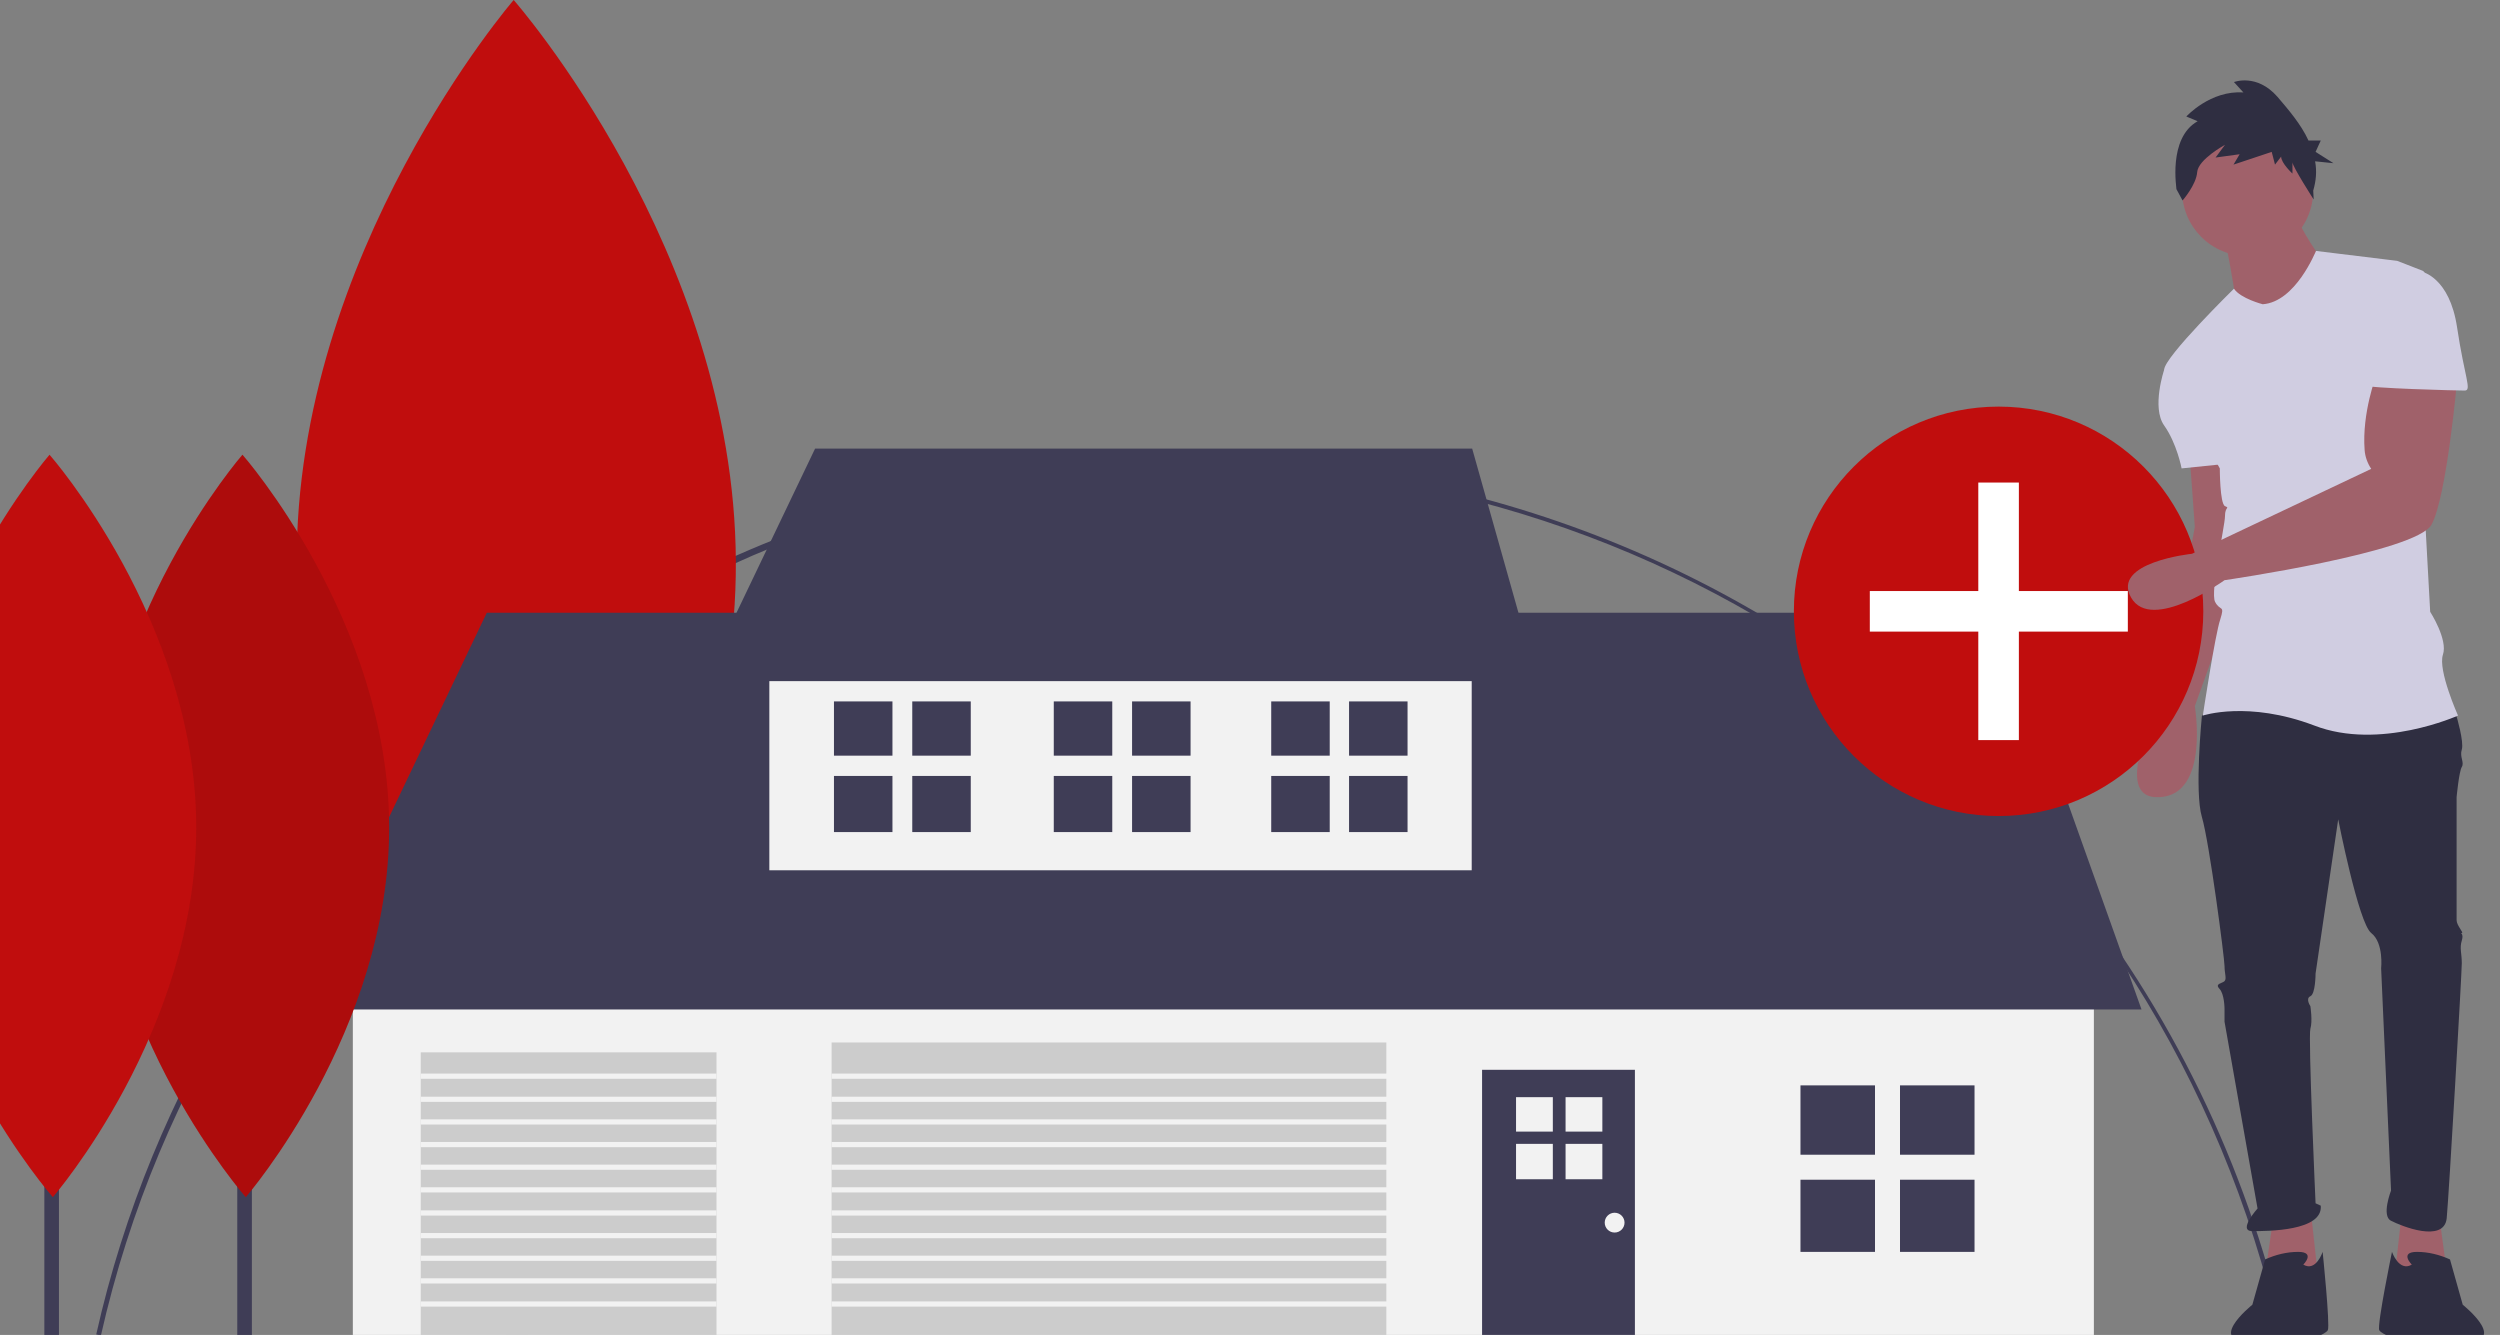
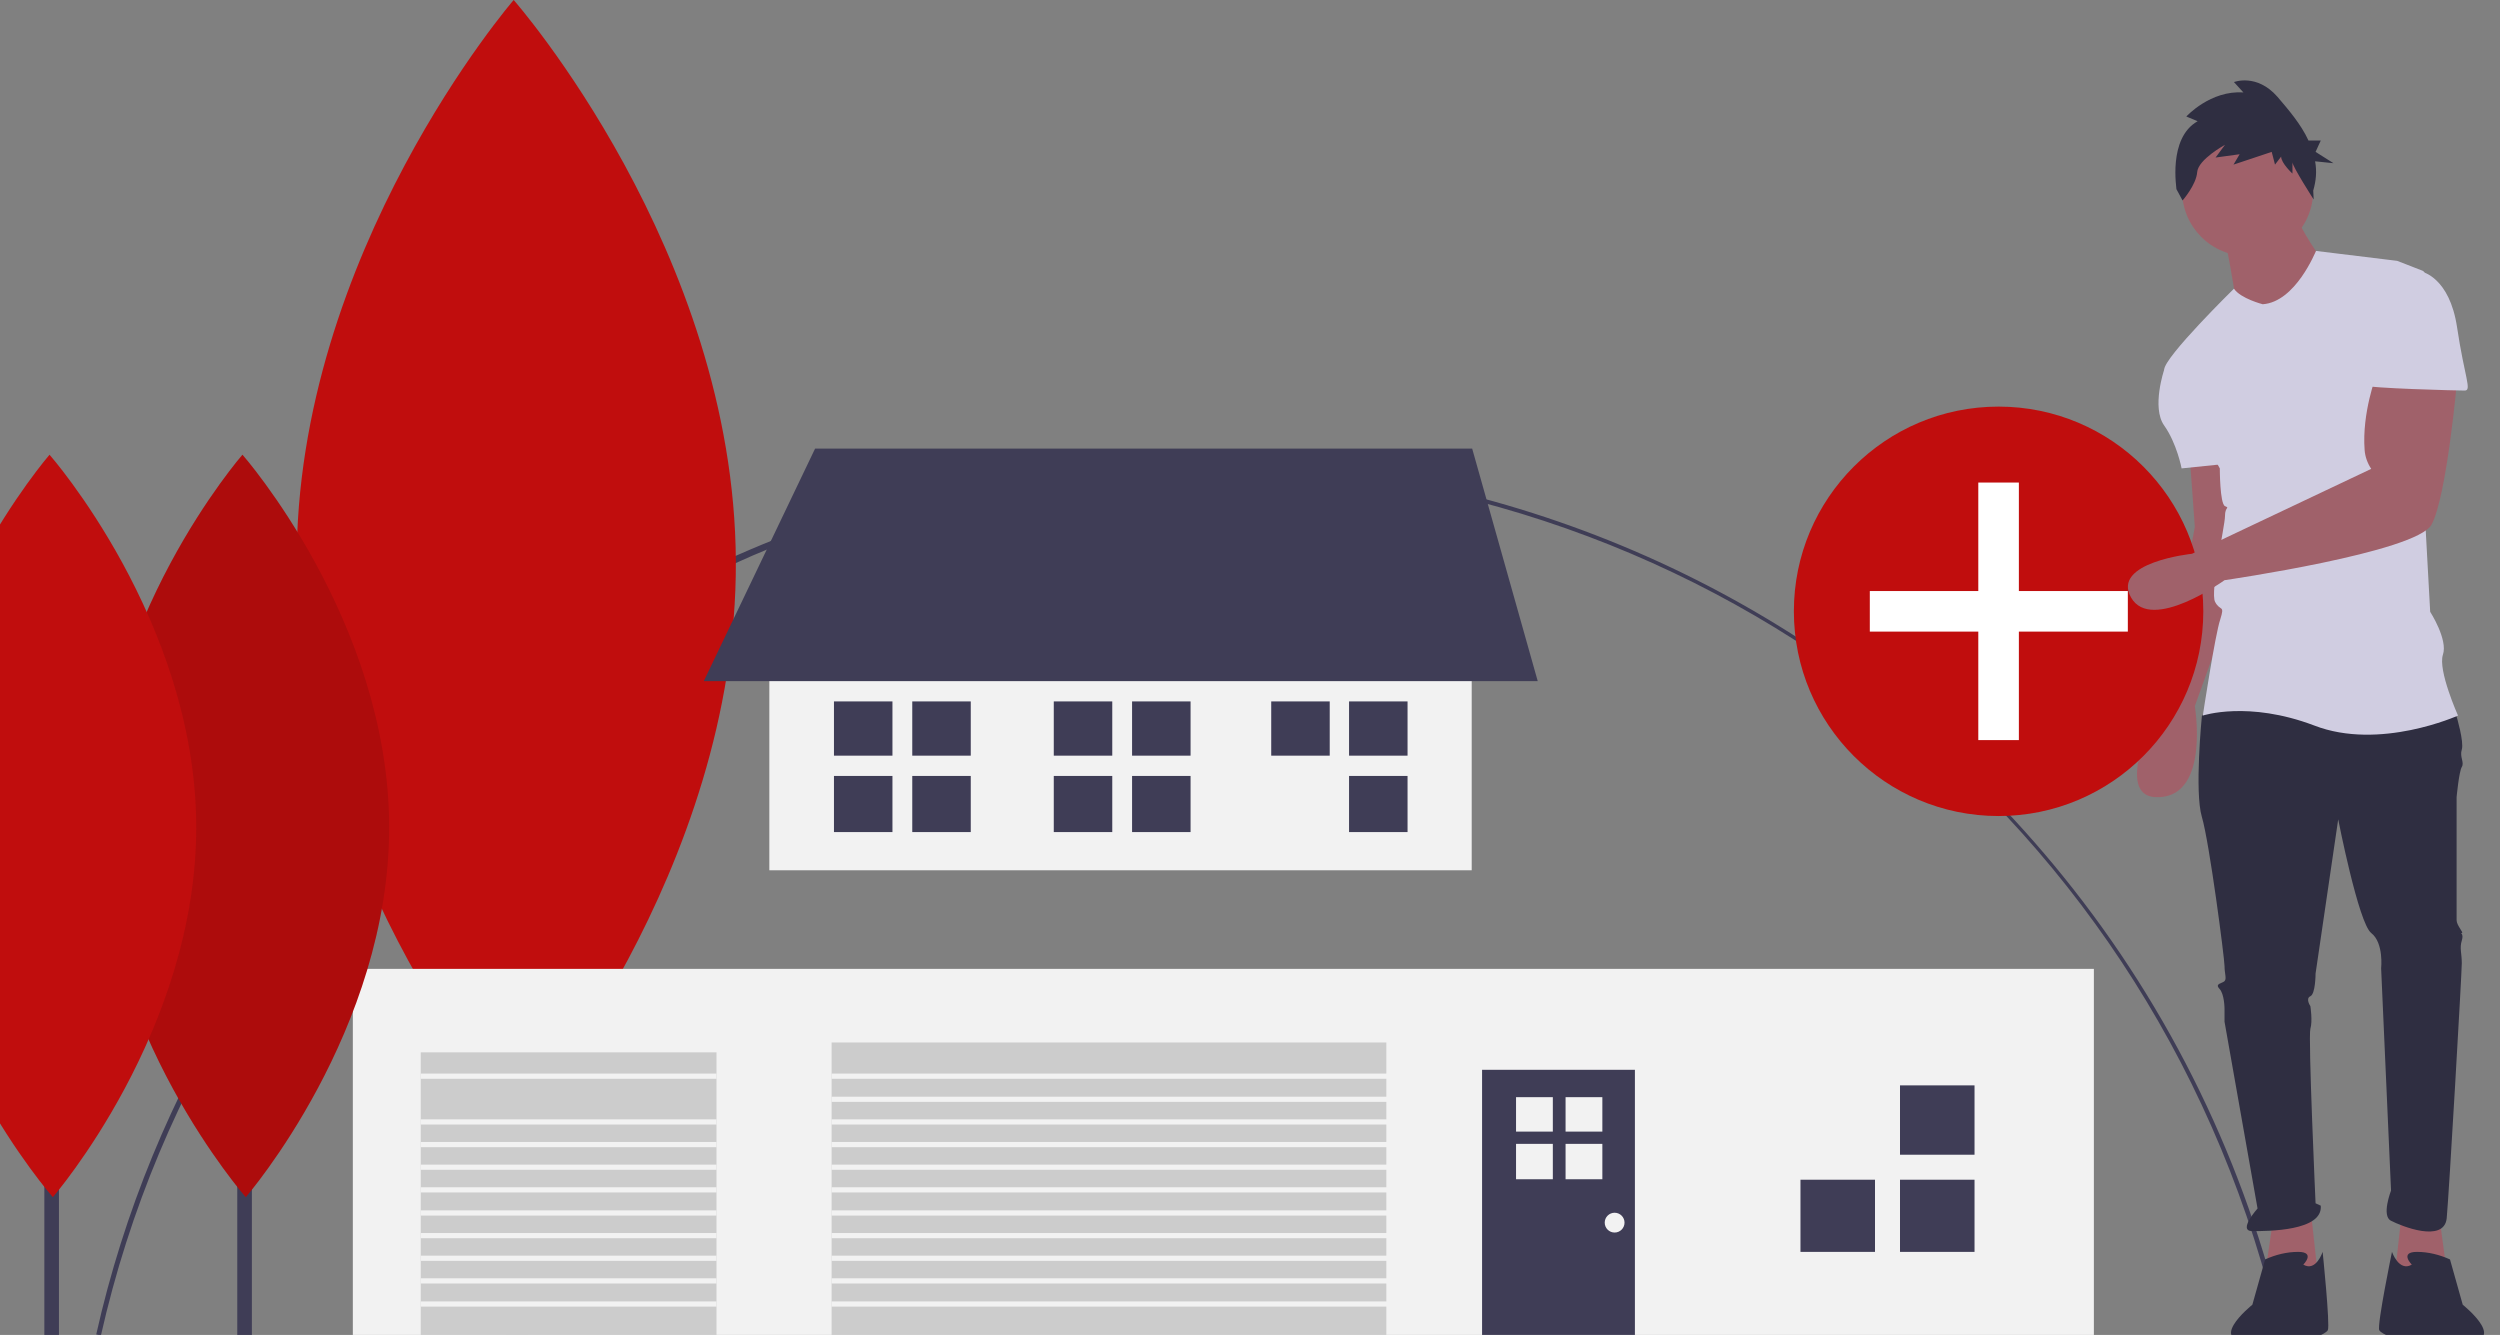
<svg xmlns="http://www.w3.org/2000/svg" version="1.1" id="Layer_1" x="0px" y="0px" viewBox="0 0 530 283" style="enable-background:new 0 0 530 283;" xml:space="preserve">
  <rect x="0" y="0" width="530" height="283" fill="#808080" stroke="none" />
  <style type="text/css">
	.st0{fill:#3F3D56;}
	.st1{fill:#A0616A;}
	.st2{fill:#2F2E41;}
	.st3{fill:#C00D0D;}
	.st4{fill:#F2F2F2;}
	.st5{fill:#CCCCCC;}
	.st6{opacity:0.1;enable-background:new    ;}
	.st7{fill:#FFFFFF;}
	.st8{fill:#D0CDE1;}
</style>
  <path class="st0" d="M21.4,283.1l-1-0.2C32,231.1,61.3,184,102.8,150.4C205,67.8,354.8,83.6,437.4,185.8  c22.8,28.2,38.8,61.2,46.9,96.5l-1,0.2c-24.7-108.3-119.6-184-230.8-184C142.6,98.5,45.5,176.2,21.4,283.1z" />
  <polygon class="st1" points="517.2,258.4 518.8,270.2 507.6,271.3 509.2,256.8 " />
  <path class="st1" d="M464.2,96.7c0,0,1.1,14.5,1.1,15s-7.5,37.5-7.5,37.5s-10.7,20.4,0,19.8c10.7-0.5,7.5-19.3,7.5-19.3l11.2-31.1  l-4.8-22H464.2z" />
  <polygon class="st1" points="481.9,258.4 480.2,270.2 491.5,271.3 489.9,256.8 " />
  <path class="st2" d="M469.5,148.1l-2.7,3.7c0,0-1.6,16.1,0,21.4c1.6,5.4,4.8,30,4.8,31.6c0,1.6,0.5,2.7,0,3.2  c-0.5,0.5-2.1,0.5-1.1,1.6c1.1,1.1,1.1,4.3,1.1,4.3v2.7l7,39.6c0,0-4.3,4.8-1.1,4.8c3.2,0,15,0,14.5-5.4l-1.1-0.5  c0,0-1.6-35.4-1.1-37c0.5-1.6,0-4.8,0-4.8s-1.1-1.6,0-2.1c1.1-0.5,1.1-4.8,1.1-4.8l4.8-32.7c0,0,4.3,22,7,24.1  c2.7,2.1,2.1,7.5,2.1,7.5l2.1,47.1c0,0-2.1,5.4,0,6.4c2.1,1.1,11.2,4.8,11.8-0.5c0.5-5.4,3.2-52,3.2-54.1s-0.5-3.2,0-4.8  c0.5-1.6-0.5-1.6,0-1.6s-1.1-1.6-1.1-2.7V169c0,0,0.5-5.4,1.1-6.4s-0.5-2.1,0-3.7c0.5-1.6-1.1-7-1.1-7l-24.1-6.4L469.5,148.1z" />
  <path class="st2" d="M488.3,268.1c0,0,2.7-2.7-1.1-2.7c-2.4,0-4.8,0.6-7,1.6l-2.7,9.6c0,0-11,8.8,1.3,7.8  c12.3-1.1,10.4-0.3,10.4-0.3s3.7-1.1,4.3-2.1c0.5-1.1-1.1-16.6-1.1-16.6S491,269.7,488.3,268.1z" />
  <path class="st2" d="M511.3,268.1c0,0-2.7-2.7,1.1-2.7c2.4,0,4.8,0.6,7,1.6l2.7,9.6c0,0,11,8.8-1.3,7.8c-12.3-1.1-12.1-0.3-12.1-0.3  s-3.7-1.1-4.3-2.1c-0.5-1.1,2.7-16.6,2.7-16.6S508.6,269.7,511.3,268.1z" />
  <rect x="107.2" y="95" class="st0" width="4.8" height="188.4" />
  <path class="st3" d="M156,119c0.3,65.9-46,119.5-46,119.5s-46.8-53.2-47.1-119C62.6,53.6,108.9,0,108.9,0S155.7,53.2,156,119z" />
  <rect x="74.8" y="205.4" class="st4" width="369.1" height="78.2" />
-   <polygon class="st0" points="63,214 103.2,129.9 424,129.9 454,214 " />
  <rect x="163.1" y="135.2" class="st4" width="148.9" height="49.3" />
  <polygon class="st0" points="172.8,95.1 149.2,144.4 326,144.4 312.1,95.1 " />
  <rect x="176.3" y="221" class="st5" width="117.6" height="62.7" />
  <rect x="89.2" y="223.1" class="st5" width="62.7" height="60.5" />
  <rect x="314.2" y="226.8" class="st0" width="32.4" height="56.8" />
  <rect x="-46" y="283.4" class="st0" width="609" height="1.1" />
  <rect x="50.3" y="159.1" class="st0" width="3.1" height="124.3" />
  <path class="st3" d="M82.5,175c0.2,43.5-30.4,78.8-30.4,78.8S21.3,218.7,21,175.2s30.4-78.8,30.4-78.8S82.3,131.5,82.5,175z" />
  <path class="st6" d="M82.5,175c0.2,43.5-30.4,78.8-30.4,78.8S21.3,218.7,21,175.2s30.4-78.8,30.4-78.8S82.3,131.5,82.5,175z" />
  <rect x="9.4" y="159.1" class="st0" width="3.1" height="124.3" />
  <path class="st3" d="M41.6,175c0.2,43.5-30.4,78.8-30.4,78.8s-30.9-35.1-31.1-78.6c-0.2-43.5,30.4-78.8,30.4-78.8  S41.4,131.5,41.6,175z" />
-   <rect x="381.7" y="230.1" class="st0" width="15.8" height="14.7" />
  <rect x="402.8" y="230.1" class="st0" width="15.8" height="14.7" />
  <rect x="381.7" y="250.1" class="st0" width="15.8" height="15.3" />
  <rect x="402.8" y="250.1" class="st0" width="15.8" height="15.3" />
  <rect x="176.8" y="148.7" class="st0" width="12.4" height="11.5" />
  <rect x="193.4" y="148.7" class="st0" width="12.4" height="11.5" />
  <rect x="176.8" y="164.5" class="st0" width="12.4" height="11.9" />
  <rect x="193.4" y="164.5" class="st0" width="12.4" height="11.9" />
  <rect x="269.5" y="148.7" class="st0" width="12.4" height="11.5" />
  <rect x="286" y="148.7" class="st0" width="12.4" height="11.5" />
-   <rect x="269.5" y="164.5" class="st0" width="12.4" height="11.9" />
  <rect x="286" y="164.5" class="st0" width="12.4" height="11.9" />
  <rect x="223.4" y="148.7" class="st0" width="12.4" height="11.5" />
  <rect x="240" y="148.7" class="st0" width="12.4" height="11.5" />
  <rect x="223.4" y="164.5" class="st0" width="12.4" height="11.9" />
  <rect x="240" y="164.5" class="st0" width="12.4" height="11.9" />
  <rect x="321.4" y="232.6" class="st4" width="7.8" height="7.3" />
  <rect x="331.9" y="232.6" class="st4" width="7.8" height="7.3" />
  <rect x="321.4" y="242.5" class="st4" width="7.8" height="7.5" />
  <rect x="331.9" y="242.5" class="st4" width="7.8" height="7.5" />
  <circle class="st4" cx="342.3" cy="259.2" r="2.1" />
  <rect x="176.3" y="227.6" class="st4" width="117.8" height="1.1" />
  <rect x="176.3" y="232.5" class="st4" width="117.8" height="1.1" />
  <rect x="176.3" y="237.3" class="st4" width="117.8" height="1.1" />
  <rect x="176.3" y="242.1" class="st4" width="117.8" height="1.1" />
  <rect x="176.3" y="246.9" class="st4" width="117.8" height="1.1" />
  <rect x="176.3" y="251.7" class="st4" width="117.8" height="1.1" />
  <rect x="176.3" y="256.6" class="st4" width="117.8" height="1.1" />
  <rect x="176.3" y="261.4" class="st4" width="117.8" height="1.1" />
  <rect x="176.3" y="266.2" class="st4" width="117.8" height="1.1" />
  <rect x="176.3" y="271" class="st4" width="117.8" height="1.1" />
  <rect x="176.3" y="275.9" class="st4" width="117.8" height="1.1" />
  <rect x="89.2" y="227.6" class="st4" width="62.7" height="1.1" />
-   <rect x="89.2" y="232.5" class="st4" width="62.7" height="1.1" />
  <rect x="89.2" y="237.3" class="st4" width="62.7" height="1.1" />
  <rect x="89.2" y="242.1" class="st4" width="62.7" height="1.1" />
  <rect x="89.2" y="246.9" class="st4" width="62.7" height="1.1" />
  <rect x="89.2" y="251.7" class="st4" width="62.7" height="1.1" />
  <rect x="89.2" y="256.6" class="st4" width="62.7" height="1.1" />
  <rect x="89.2" y="261.4" class="st4" width="62.7" height="1.1" />
  <rect x="89.2" y="266.2" class="st4" width="62.7" height="1.1" />
  <rect x="89.2" y="271" class="st4" width="62.7" height="1.1" />
  <rect x="89.2" y="275.9" class="st4" width="62.7" height="1.1" />
  <circle class="st3" cx="423.7" cy="129.6" r="43.4" />
  <polygon class="st7" points="451.1,125.3 428,125.3 428,102.3 419.4,102.3 419.4,125.3 396.4,125.3 396.4,133.9 419.4,133.9   419.4,156.9 428,156.9 428,133.9 451.1,133.9 " />
  <circle class="st1" cx="476.5" cy="40.4" r="13.9" />
  <path class="st1" d="M471.7,50.6c0,0,2.1,10.7,2.1,12.3s9.1,6.4,9.1,6.4l10.2-12.9c0,0-6.4-9.1-6.4-11.2L471.7,50.6z" />
  <path class="st8" d="M479.7,64.5c0,0-4.7-1.2-6.1-3.3c0,0-14.8,14.5-14.8,17.2l11.8,20.9c0,0,0,7.5,1.1,8c1.1,0.5,0,0,0,2.1  s-3.2,16.1-2.1,18.2c1.1,2.1,2.1,0.5,1.1,3.7c-1.1,3.2-3.7,20.4-3.7,20.4s9.6-3.2,23.6,2.1c13.9,5.4,30.5-2.1,30.5-2.1  s-4.3-9.6-3.2-12.9c1.1-3.2-2.7-9.1-2.7-9.1l-2.7-49.3c0,0,3.7-22,1.1-23l-5.4-2.1l-17.2-2.1C490.9,53.3,486.7,64,479.7,64.5z" />
  <path class="st8" d="M464.2,74.7l-5.4,3.7c0,0-2.7,8,0,11.8s3.7,9.1,3.7,9.1l10.7-1.1L464.2,74.7z" />
  <path class="st1" d="M503.8,79.5c0,0-3.1,8-2.5,15.9c0.1,1.4,0.6,2.8,1.4,4l0,0l-38,18c0,0-17.2,1.8-12.9,9.3  c4.3,7.5,19.8-3.7,19.8-3.7s40.7-5.9,43.9-11.8s5.4-30.5,5.4-30.5L503.8,79.5z" />
  <path class="st2" d="M465.9,25.7l-2.4-1c0,0,5.1-5.6,12.1-5.1l-2-2.2c0,0,4.8-1.9,9.2,3.1c2.3,2.7,5,5.8,6.6,9.3h2.6l-1.1,2.4  l3.8,2.4l-3.9-0.4c0.4,2.1,0.2,4.2-0.4,6.2l0.1,1.9c0,0-4.5-7-4.5-7.9v2.4c0,0-2.4-2.2-2.4-3.6l-1.3,1.7l-0.7-2.7l-8.1,2.7l1.3-2.2  l-5.1,0.7l2-2.7c0,0-5.7,3.1-5.9,5.8c-0.2,2.7-3.1,6-3.1,6l-1.3-2.4C461.5,40.2,459.5,29.3,465.9,25.7z" />
  <path class="st8" d="M505.4,57.6h8c0,0,5.9,1.1,7.5,11.8c1.6,10.7,3.2,13.4,1.6,13.4c-1.6,0-20.9-0.5-20.9-1.1  S505.4,57.6,505.4,57.6z" />
</svg>